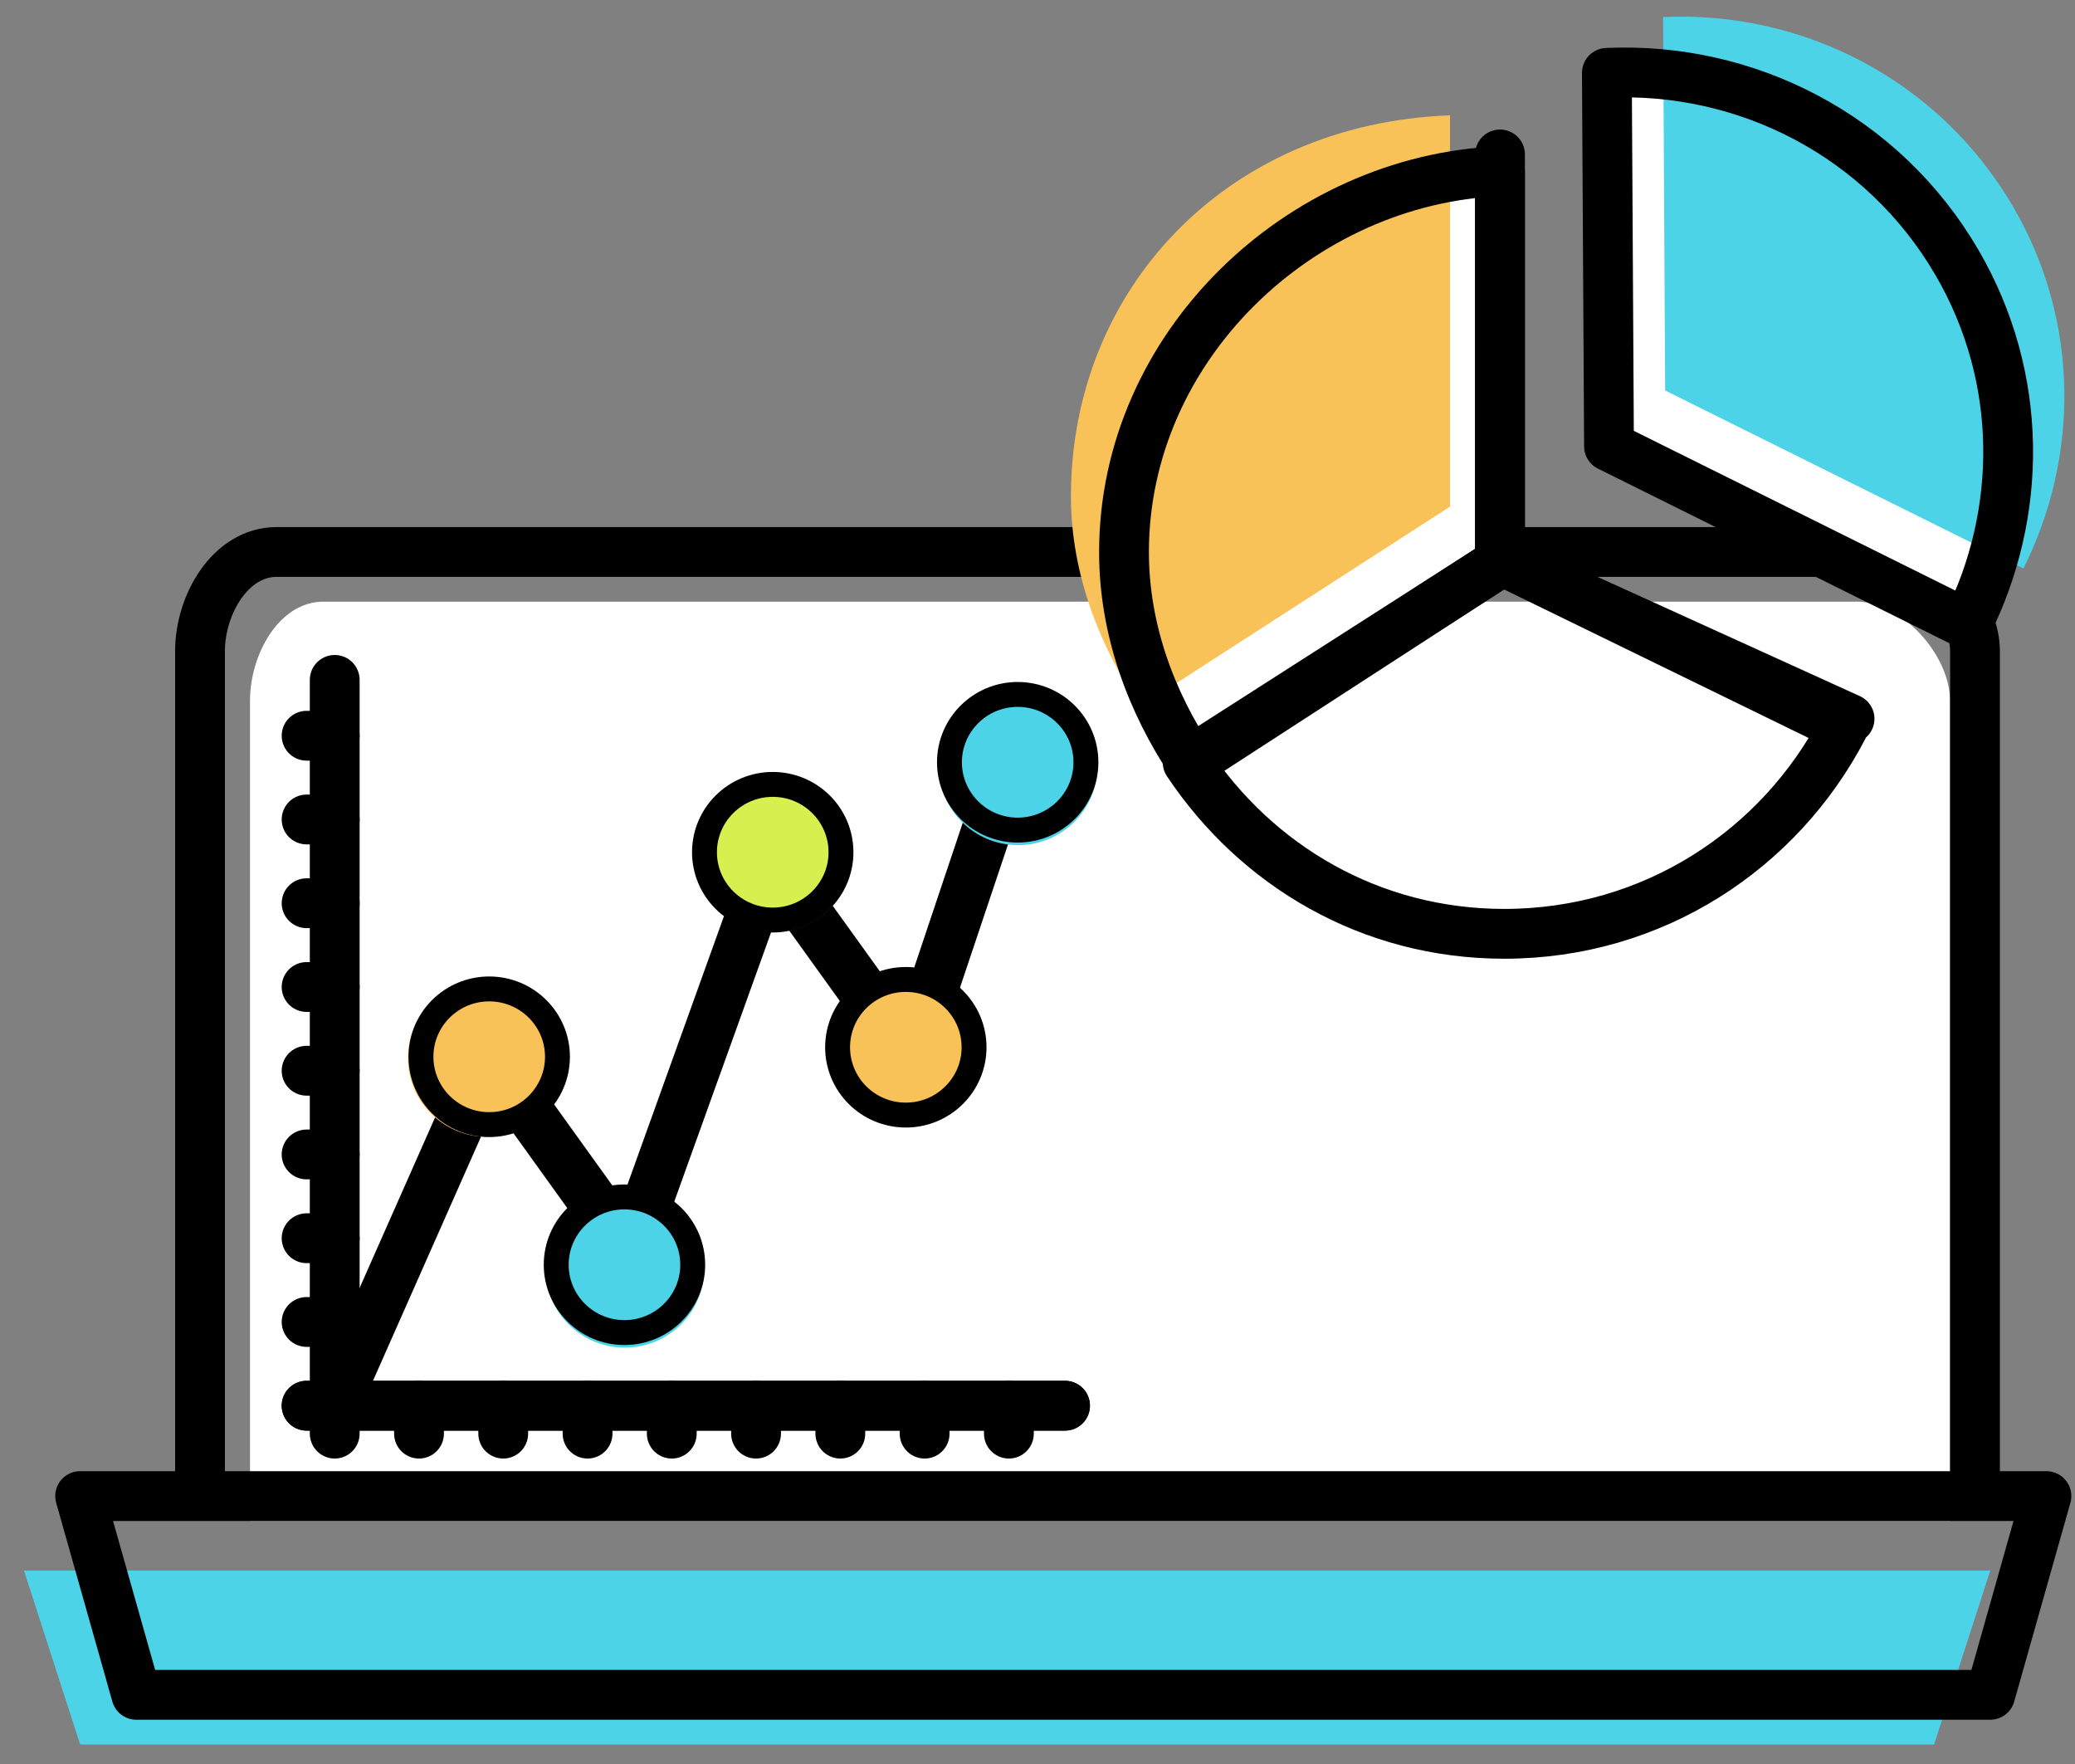
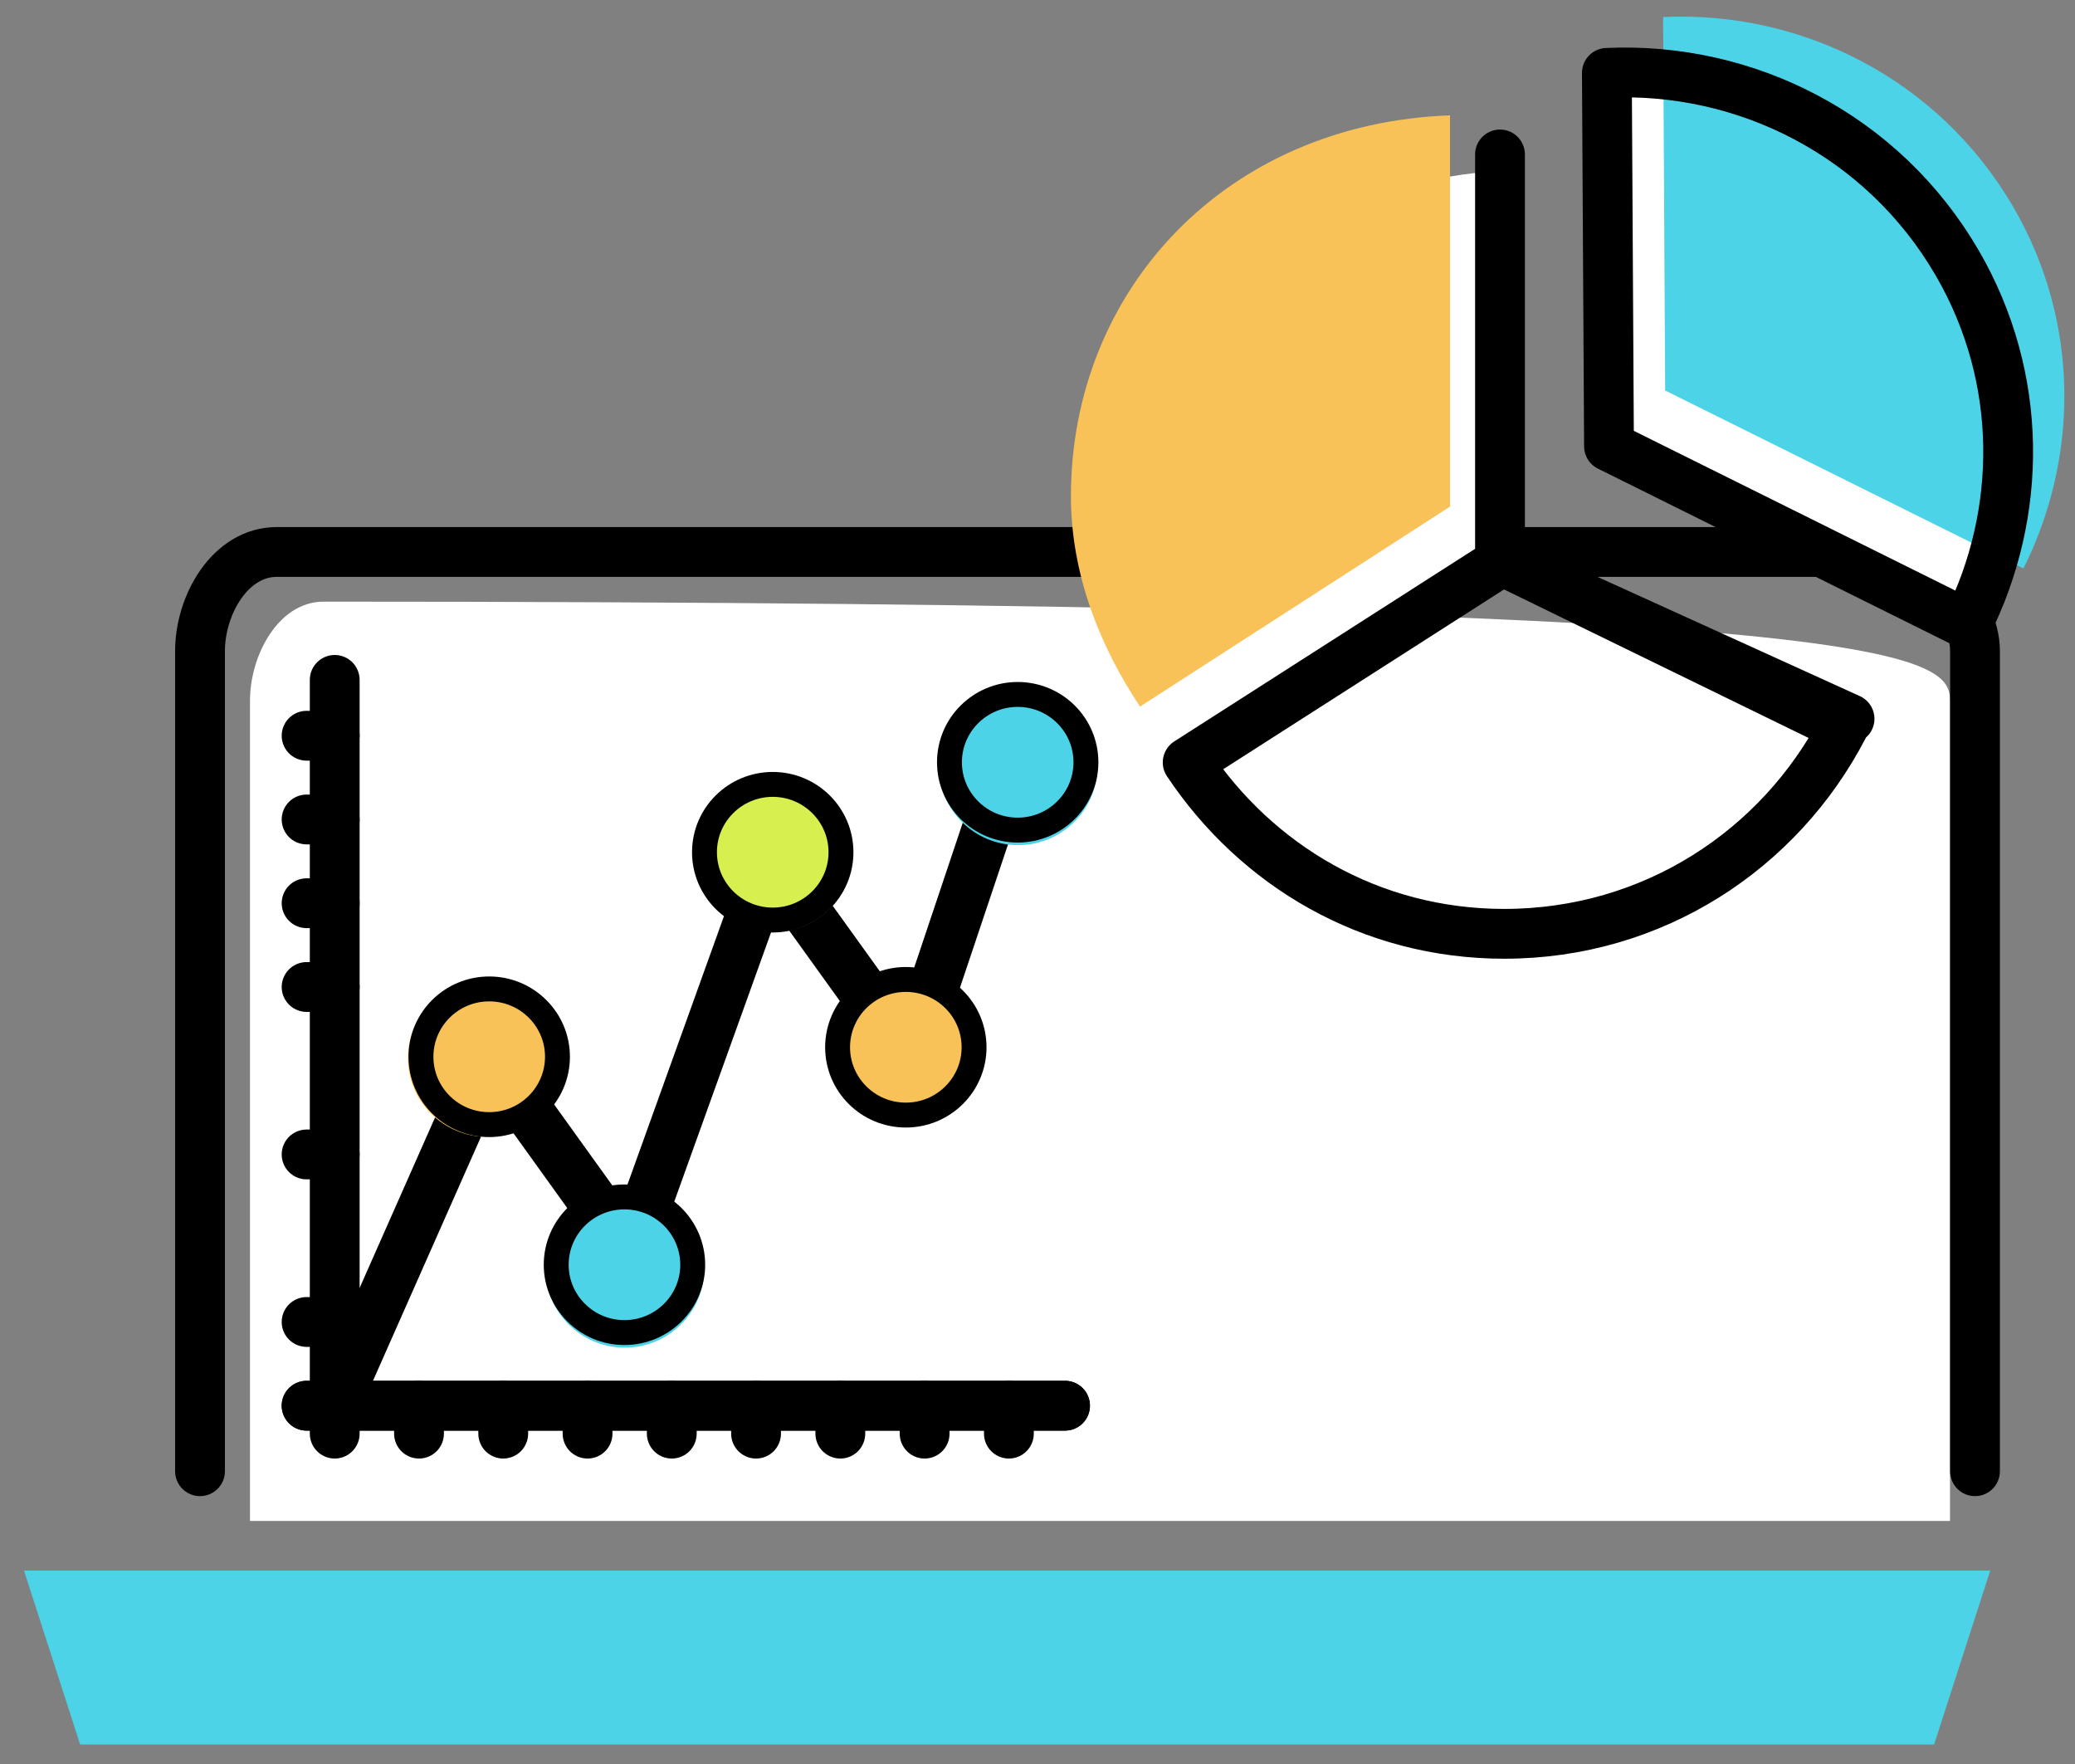
<svg xmlns="http://www.w3.org/2000/svg" width="100px" height="85px" viewBox="97 -14 100 85" version="1.1">
  <rect x="97" y="-14" width="100" height="85" fill="#808080" stroke="none" />
  <desc />
  <defs />
  <g id="Icon" stroke="none" stroke-width="1" fill="none" fill-rule="evenodd" transform="translate(97, -14)">
-     <path d="M12.048,73.287 L12.048,33.768 C12.048,31.54 13.443,28.991 15.591,28.991 L89.493,28.991 C91.642,28.991 93.976,31.54 93.976,33.768 L93.976,73.287 L12.048,73.287 Z" id="Fill-108" fill="#FFFFFF" />
+     <path d="M12.048,73.287 L12.048,33.768 C12.048,31.54 13.443,28.991 15.591,28.991 C91.642,28.991 93.976,31.54 93.976,33.768 L93.976,73.287 L12.048,73.287 Z" id="Fill-108" fill="#FFFFFF" />
    <polygon id="Fill-110" fill="#4CD3E7" points="93.209 84.061 3.862 84.061 1.156 75.681 95.915 75.681" />
    <path d="M9.639,70.892 L9.639,31.373 C9.639,29.145 11.095,26.597 13.337,26.597 L90.5,26.597 C92.743,26.597 95.181,29.145 95.181,31.373 L95.181,70.892" id="Stroke-112" stroke="#000000" stroke-width="2.4" stroke-linecap="round" stroke-linejoin="round" />
-     <polygon id="Stroke-114" stroke="#000000" stroke-width="2.4" stroke-linecap="round" stroke-linejoin="round" points="95.915 81.667 6.57 81.667 3.862 72.09 98.623 72.09" />
    <path d="M72.289,8.248 C62.651,8.648 54.169,16.702 54.169,26.604 C54.169,30.35 55.489,33.831 57.423,36.738 L72.289,27.102 L72.289,8.248 Z" id="Fill-116" fill="#FFFFFF" />
    <path d="M69.88,5.558 C59.036,5.958 51.611,14.01 51.611,23.913 C51.611,27.659 53.004,31.141 54.941,34.048 L69.88,24.412 L69.88,5.558 Z" id="Fill-118" fill="#F8C259" />
    <path d="M94.807,30.082 C97.48,24.742 97.548,18.216 94.32,12.664 C90.736,6.506 84.133,3.2 77.44,3.511 L77.542,21.506 L94.807,30.082 Z" id="Fill-120" fill="#FFFFFF" />
    <path d="M97.515,27.392 C100.189,22.052 100.256,15.526 97.026,9.975 C93.442,3.816 86.839,0.51 80.149,0.821 L80.248,18.816 L97.515,27.392 Z" id="Fill-122" fill="#4CD3E7" />
    <path d="M72.289,7.442 L72.289,27.102 L57.237,36.738 C60.553,41.711 66.041,44.997 72.494,44.997 C79.653,44.997 85.759,40.951 88.834,35.04 L72.508,27.079 L89.135,34.636" id="Stroke-124" stroke="#000000" stroke-width="2.4" stroke-linecap="round" stroke-linejoin="round" />
    <path d="M94.807,30.082 C97.48,24.742 97.548,18.216 94.32,12.664 C90.736,6.506 84.133,3.2 77.44,3.511 L77.542,21.506 L94.807,30.082 Z" id="Stroke-126" stroke="#000000" stroke-width="2.4" stroke-linecap="round" stroke-linejoin="round" />
-     <path d="M72.289,8.248 C62.651,8.648 54.169,16.702 54.169,26.604 C54.169,30.35 55.489,33.831 57.423,36.738 L72.289,27.102 L72.289,8.248 Z" id="Stroke-128" stroke="#000000" stroke-width="2.4" stroke-linecap="round" stroke-linejoin="round" />
    <path d="M9.361,65.044 L45.913,65.044" id="Fill-130" fill="#F8C259" />
    <path d="M14.776,67.735 L51.327,67.735" id="Stroke-132" stroke="#000000" stroke-width="2.4" stroke-linecap="round" stroke-linejoin="round" />
    <path d="M14.776,67.735 L51.327,67.735" id="Stroke-134" stroke="#000000" stroke-width="2.4" stroke-linecap="round" stroke-linejoin="round" />
    <path d="M14.776,63.7 L16.131,63.7" id="Stroke-136" stroke="#000000" stroke-width="2.4" stroke-linecap="round" stroke-linejoin="round" />
    <path d="M20.193,69.081 L20.193,67.735" id="Stroke-138" stroke="#000000" stroke-width="2.4" stroke-linecap="round" stroke-linejoin="round" />
    <path d="M24.252,69.081 L24.252,67.735" id="Stroke-140" stroke="#000000" stroke-width="2.4" stroke-linecap="round" stroke-linejoin="round" />
    <path d="M28.316,69.081 L28.316,67.735" id="Stroke-142" stroke="#000000" stroke-width="2.4" stroke-linecap="round" stroke-linejoin="round" />
    <path d="M32.375,69.081 L32.375,67.735" id="Stroke-144" stroke="#000000" stroke-width="2.4" stroke-linecap="round" stroke-linejoin="round" />
    <path d="M36.436,69.081 L36.436,67.735" id="Stroke-146" stroke="#000000" stroke-width="2.4" stroke-linecap="round" stroke-linejoin="round" />
    <path d="M40.498,69.081 L40.498,67.735" id="Stroke-148" stroke="#000000" stroke-width="2.4" stroke-linecap="round" stroke-linejoin="round" />
    <path d="M44.56,69.081 L44.56,67.735" id="Stroke-150" stroke="#000000" stroke-width="2.4" stroke-linecap="round" stroke-linejoin="round" />
    <path d="M48.621,69.081 L48.621,67.735" id="Stroke-152" stroke="#000000" stroke-width="2.4" stroke-linecap="round" stroke-linejoin="round" />
-     <path d="M14.776,59.665 L16.131,59.665" id="Stroke-154" stroke="#000000" stroke-width="2.4" stroke-linecap="round" stroke-linejoin="round" />
    <path d="M14.776,55.628 L16.131,55.628" id="Stroke-156" stroke="#000000" stroke-width="2.4" stroke-linecap="round" stroke-linejoin="round" />
-     <path d="M14.776,51.594 L16.131,51.594" id="Stroke-158" stroke="#000000" stroke-width="2.4" stroke-linecap="round" stroke-linejoin="round" />
    <path d="M14.776,47.559 L16.131,47.559" id="Stroke-160" stroke="#000000" stroke-width="2.4" stroke-linecap="round" stroke-linejoin="round" />
    <path d="M14.776,43.522 L16.131,43.522" id="Stroke-162" stroke="#000000" stroke-width="2.4" stroke-linecap="round" stroke-linejoin="round" />
    <path d="M14.776,39.487 L16.131,39.487" id="Stroke-164" stroke="#000000" stroke-width="2.4" stroke-linecap="round" stroke-linejoin="round" />
    <path d="M14.776,35.452 L16.131,35.452" id="Stroke-166" stroke="#000000" stroke-width="2.4" stroke-linecap="round" stroke-linejoin="round" />
    <path d="M16.131,69.081 L16.131,32.761" id="Stroke-168" stroke="#000000" stroke-width="2.4" stroke-linecap="round" stroke-linejoin="round" />
    <path d="M22.757,52.766 L16.131,67.735" id="Stroke-170" stroke="#000000" stroke-width="2.4" stroke-linecap="round" stroke-linejoin="round" />
    <path d="M29.167,58.7 L24.753,52.559" id="Stroke-172" stroke="#000000" stroke-width="2.4" stroke-linecap="round" stroke-linejoin="round" />
    <path d="M36.434,43.398 L31.024,58.444" id="Stroke-174" stroke="#000000" stroke-width="2.4" stroke-linecap="round" stroke-linejoin="round" />
    <path d="M42.705,49.282 L38.291,43.143" id="Stroke-176" stroke="#000000" stroke-width="2.4" stroke-linecap="round" stroke-linejoin="round" />
    <path d="M48.656,36.685 L44.521,49.015" id="Stroke-178" stroke="#000000" stroke-width="2.4" stroke-linecap="round" stroke-linejoin="round" />
    <path d="M27.304,50.982 C27.304,53.081 25.593,54.782 23.48,54.782 C21.371,54.782 19.658,53.081 19.658,50.982 C19.658,48.887 21.371,47.185 23.48,47.185 C25.593,47.185 27.304,48.887 27.304,50.982" id="Fill-180" fill="#F8C259" />
    <path d="M26.866,50.92 C26.866,52.726 25.39,54.19 23.577,54.19 C21.76,54.19 20.287,52.726 20.287,50.92 C20.287,49.116 21.76,47.652 23.577,47.652 C25.39,47.652 26.866,49.116 26.866,50.92 Z" id="Stroke-182" stroke="#000000" stroke-width="1.2" stroke-linecap="round" stroke-linejoin="round" />
    <path d="M33.937,61.138 C33.937,63.236 32.222,64.937 30.111,64.937 C28.002,64.937 26.289,63.236 26.289,61.138 C26.289,59.041 28.002,57.34 30.111,57.34 C32.222,57.34 33.937,59.041 33.937,61.138" id="Fill-184" fill="#4CD3E7" />
    <path d="M33.384,60.944 C33.384,62.747 31.908,64.211 30.093,64.211 C28.278,64.211 26.805,62.747 26.805,60.944 C26.805,59.139 28.278,57.675 30.093,57.675 C31.908,57.675 33.384,59.139 33.384,60.944 Z" id="Stroke-186" stroke="#000000" stroke-width="1.2" stroke-linecap="round" stroke-linejoin="round" />
    <path d="M52.89,36.926 C52.89,39.022 51.174,40.724 49.063,40.724 C46.955,40.724 45.241,39.022 45.241,36.926 C45.241,34.828 46.955,33.128 49.063,33.128 C51.174,33.128 52.89,34.828 52.89,36.926" id="Fill-188" fill="#4CD3E7" />
    <path d="M52.334,36.731 C52.334,38.536 50.861,39.999 49.045,39.999 C47.231,39.999 45.757,38.536 45.757,36.731 C45.757,34.926 47.231,33.462 49.045,33.462 C50.861,33.462 52.334,34.926 52.334,36.731 Z" id="Stroke-190" stroke="#000000" stroke-width="1.2" stroke-linecap="round" stroke-linejoin="round" />
    <path d="M41.098,41.11 C41.098,43.206 39.382,44.909 37.271,44.909 C35.161,44.909 33.45,43.206 33.45,41.11 C33.45,39.013 35.161,37.311 37.271,37.311 C39.382,37.311 41.098,39.013 41.098,41.11" id="Fill-192" fill="#D8EF50" />
    <path d="M40.529,41.066 C40.529,42.869 39.055,44.333 37.241,44.333 C35.425,44.333 33.951,42.869 33.951,41.066 C33.951,39.26 35.425,37.797 37.241,37.797 C39.055,37.797 40.529,39.26 40.529,41.066 Z" id="Stroke-194" stroke="#000000" stroke-width="1.2" stroke-linecap="round" stroke-linejoin="round" />
    <path d="M47.51,50.509 C47.51,52.606 45.797,54.307 43.684,54.307 C41.575,54.307 39.865,52.606 39.865,50.509 C39.865,48.412 41.575,46.71 43.684,46.71 C45.797,46.71 47.51,48.412 47.51,50.509" id="Fill-196" fill="#F8C259" />
    <path d="M46.943,50.464 C46.943,52.268 45.47,53.731 43.655,53.731 C41.837,53.731 40.366,52.268 40.366,50.464 C40.366,48.659 41.837,47.196 43.655,47.196 C45.47,47.196 46.943,48.659 46.943,50.464 Z" id="Stroke-198" stroke="#000000" stroke-width="1.2" stroke-linecap="round" stroke-linejoin="round" />
  </g>
</svg>